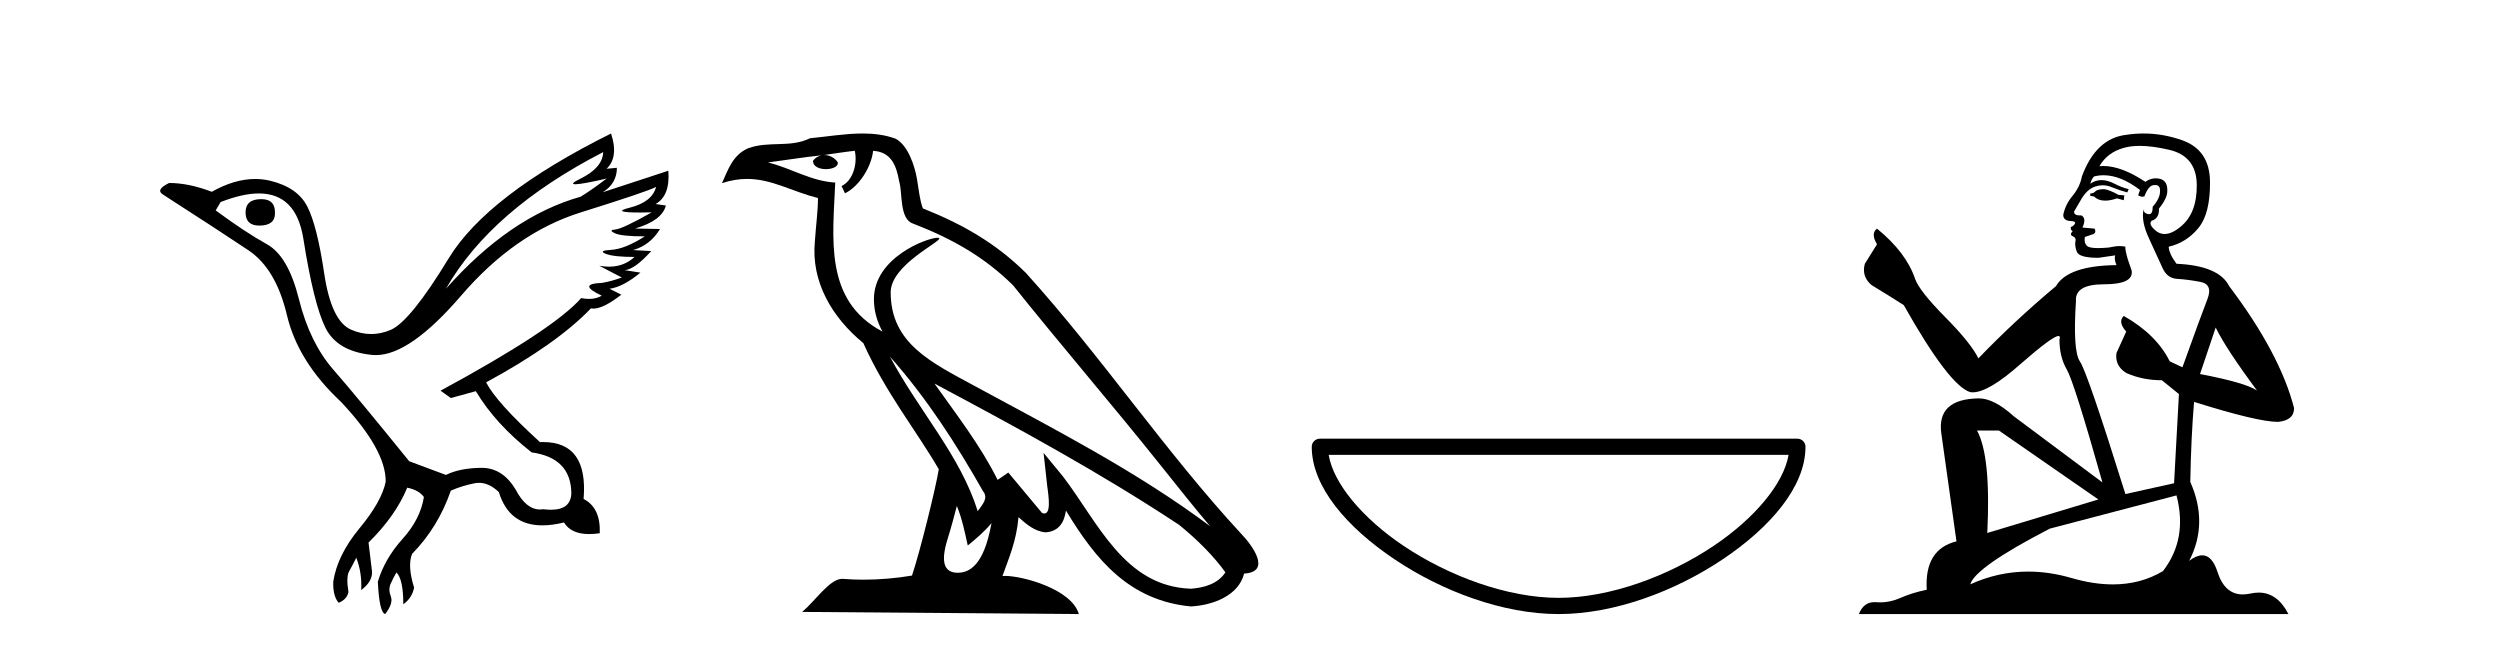
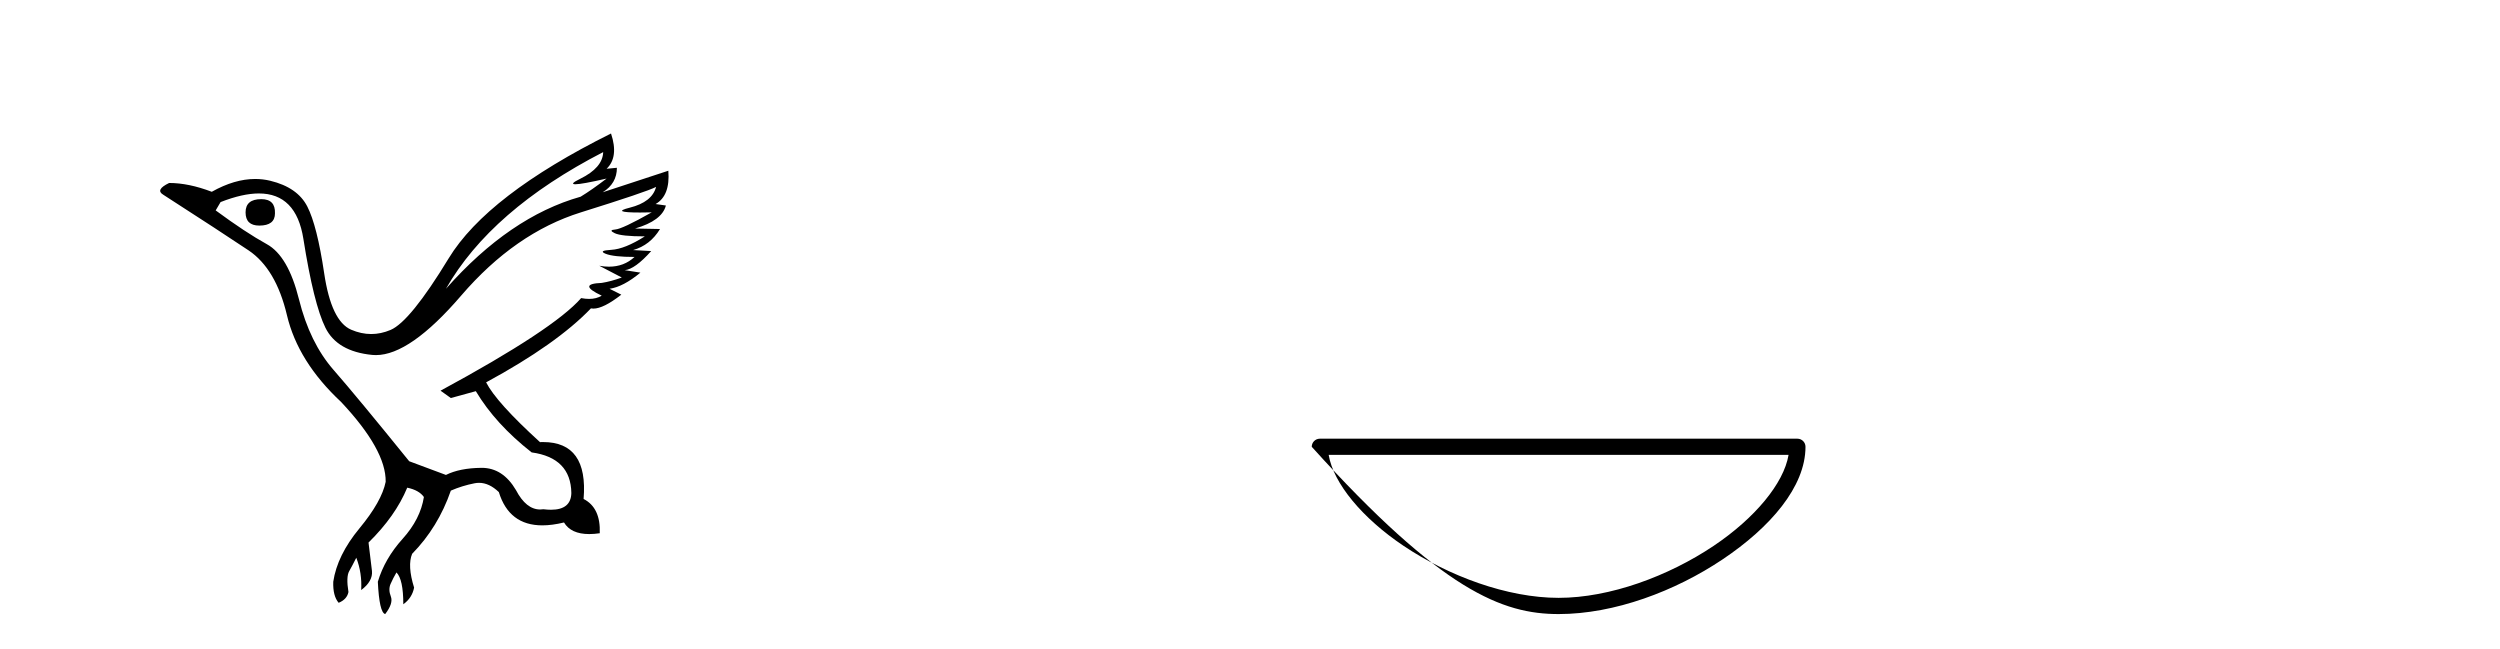
<svg xmlns="http://www.w3.org/2000/svg" width="158.0" height="41.0">
  <path d="M 16.511 12.586 Q 15.52 12.586 15.52 13.421 Q 15.52 14.257 16.387 14.257 Q 17.378 14.257 17.378 13.483 Q 17.409 12.586 16.511 12.586 ZM 38.121 9.613 Q 38.09 10.604 36.666 11.301 Q 35.962 11.645 36.363 11.645 Q 36.773 11.645 38.338 11.285 L 38.338 11.285 Q 37.409 11.997 36.697 12.431 Q 32.208 13.7 28.183 18.251 Q 31.031 13.267 38.121 9.613 ZM 41.465 11.812 Q 41.217 12.771 39.793 13.127 Q 38.58 13.431 40.445 13.431 Q 40.769 13.431 41.187 13.421 L 41.187 13.421 Q 39.329 14.474 38.88 14.505 Q 38.431 14.536 38.849 14.737 Q 39.267 14.939 40.753 14.939 Q 39.484 15.744 38.632 15.79 Q 37.781 15.836 38.276 16.038 Q 38.772 16.239 40.103 16.239 Q 39.44 16.854 38.487 16.854 Q 38.194 16.854 37.874 16.796 L 37.874 16.796 L 39.298 17.539 Q 38.617 17.787 38.029 17.88 Q 36.45 17.942 38.029 18.685 Q 37.698 18.891 37.23 18.891 Q 36.997 18.891 36.728 18.84 Q 34.994 20.821 27.842 24.691 L 28.493 25.156 L 30.072 24.722 Q 31.31 26.797 33.601 28.592 Q 36.078 28.933 36.109 31.162 Q 36.083 32.216 34.823 32.216 Q 34.602 32.216 34.344 32.184 Q 34.24 32.2 34.139 32.2 Q 33.25 32.2 32.61 30.976 Q 31.783 29.567 30.441 29.567 Q 30.427 29.567 30.412 29.568 Q 29.05 29.583 28.183 30.016 L 25.861 29.15 Q 22.579 25.094 21.078 23.375 Q 19.576 21.657 18.895 18.917 Q 18.214 16.177 16.867 15.434 Q 15.52 14.691 13.631 13.298 L 13.941 12.771 Q 15.333 12.226 16.361 12.226 Q 18.721 12.226 19.173 15.093 Q 19.824 19.211 20.567 20.713 Q 21.31 22.214 23.523 22.431 Q 23.638 22.442 23.756 22.442 Q 25.914 22.442 29.143 18.685 Q 32.548 14.722 36.713 13.421 Q 40.877 12.121 41.465 11.812 ZM 38.617 8.437 Q 30.784 12.338 28.353 16.332 Q 25.923 20.326 24.684 20.852 Q 24.074 21.111 23.46 21.111 Q 22.828 21.111 22.192 20.837 Q 20.938 20.295 20.489 17.276 Q 20.04 14.257 19.421 13.05 Q 18.802 11.842 17.084 11.425 Q 16.615 11.311 16.127 11.311 Q 14.825 11.311 13.384 12.121 Q 11.929 11.564 10.69 11.564 Q 9.792 11.997 10.319 12.307 Q 13.972 14.66 15.706 15.821 Q 17.44 16.982 18.136 19.923 Q 18.833 22.865 21.557 25.403 Q 24.406 28.437 24.375 30.45 Q 24.127 31.688 22.718 33.391 Q 21.31 35.094 21.062 36.766 Q 21.031 37.664 21.403 38.097 Q 21.929 37.881 22.022 37.416 Q 21.867 36.456 22.068 36.1 Q 22.27 35.744 22.517 35.249 Q 22.889 36.209 22.827 37.292 Q 23.57 36.735 23.508 36.085 L 23.291 34.289 Q 24.994 32.617 25.737 30.821 Q 26.48 30.976 26.79 31.41 Q 26.573 32.803 25.443 34.057 Q 24.313 35.311 23.879 36.766 Q 23.972 38.716 24.344 38.809 Q 24.87 38.128 24.7 37.695 Q 24.53 37.261 24.684 36.905 Q 24.839 36.549 25.056 36.178 Q 25.489 36.611 25.489 38.19 Q 26.047 37.788 26.171 37.137 Q 25.737 35.744 26.047 35.001 Q 27.688 33.329 28.493 31.007 Q 29.205 30.698 29.994 30.543 Q 30.135 30.515 30.275 30.515 Q 30.916 30.515 31.527 31.1 Q 32.172 33.203 34.275 33.203 Q 34.896 33.203 35.645 33.02 Q 36.085 33.753 37.238 33.753 Q 37.546 33.753 37.905 33.701 Q 37.967 32.091 36.883 31.534 Q 37.183 27.938 34.322 27.938 Q 34.226 27.938 34.127 27.942 Q 31.372 25.434 30.722 24.165 Q 35.18 21.75 37.347 19.49 Q 37.42 19.504 37.5 19.504 Q 38.139 19.504 39.267 18.623 L 38.524 18.251 Q 39.391 18.128 40.474 17.23 L 39.484 17.075 Q 40.134 17.013 41.156 15.867 L 40.01 15.805 Q 41.094 15.496 41.713 14.474 L 40.134 14.443 Q 41.837 13.948 42.084 12.988 L 41.434 12.895 Q 42.363 12.369 42.239 10.79 L 42.239 10.79 L 38.09 12.152 Q 38.988 11.595 38.988 10.604 L 38.988 10.604 L 38.338 10.666 Q 39.112 9.923 38.617 8.437 Z" style="fill:#000000;stroke:none" />
-   <path d="M 56.244 22.54 L 56.244 22.54 C 58.538 25.118 60.437 28.06 62.13 31.048 C 62.486 31.486 62.086 31.888 61.792 32.305 C 60.677 28.763 58.109 26.03 56.244 22.54 ZM 54.023 9.529 C 54.215 10.422 53.862 11.451 53.185 11.755 L 53.402 12.217 C 54.247 11.815 55.06 10.612 55.181 9.532 C 56.335 9.601 56.651 10.47 56.831 11.479 C 57.048 12.168 56.828 13.841 57.702 14.13 C 60.282 15.129 62.255 16.285 64.025 18.031 C 67.08 21.852 70.272 25.552 73.327 29.376 C 74.514 30.865 75.6 32.228 76.481 33.257 C 71.842 29.789 66.658 27.136 61.573 24.38 C 58.87 22.911 56.291 21.71 56.291 18.477 C 56.291 16.738 59.495 15.281 59.363 15.055 C 59.351 15.035 59.314 15.026 59.256 15.026 C 58.598 15.026 55.231 16.274 55.231 18.907 C 55.231 19.637 55.426 20.313 55.766 20.944 C 55.761 20.944 55.756 20.943 55.75 20.943 C 52.058 18.986 52.644 15.028 52.787 11.538 C 51.253 11.453 49.988 10.616 48.531 10.267 C 49.662 10.121 50.788 9.933 51.921 9.816 L 51.921 9.816 C 51.709 9.858 51.514 9.982 51.385 10.154 C 51.366 10.526 51.787 10.69 52.197 10.69 C 52.598 10.69 52.988 10.534 52.95 10.264 C 52.769 9.982 52.439 9.799 52.102 9.799 C 52.092 9.799 52.082 9.799 52.072 9.799 C 52.636 9.719 53.386 9.599 54.023 9.529 ZM 60.473 31.976 C 60.804 32.78 60.976 33.632 61.163 34.476 C 61.701 34.04 62.222 33.593 62.664 33.06 L 62.664 33.06 C 62.376 34.623 61.84 36.199 60.538 36.199 C 59.751 36.199 59.386 35.667 59.891 34.054 C 60.129 33.293 60.318 32.566 60.473 31.976 ZM 59.059 24.242 L 59.059 24.242 C 64.325 27.047 69.539 29.879 74.519 33.171 C 75.692 34.122 76.738 35.181 77.445 36.172 C 76.976 36.901 76.083 37.152 75.257 37.207 C 71.041 37.06 69.391 32.996 67.165 30.093 L 65.953 28.622 L 66.162 30.507 C 66.177 30.846 66.524 32.452 66.006 32.452 C 65.962 32.452 65.912 32.44 65.854 32.415 L 63.724 29.865 C 63.496 30.015 63.281 30.186 63.046 30.325 C 61.99 28.187 60.443 26.196 59.059 24.242 ZM 54.515 8.437 C 53.408 8.437 52.274 8.636 51.199 8.736 C 49.917 9.361 48.618 8.884 47.274 9.373 C 46.303 9.809 46.03 10.693 45.628 11.576 C 46.201 11.386 46.722 11.308 47.213 11.308 C 48.779 11.308 50.04 12.097 51.697 12.518 C 51.694 13.349 51.563 14.292 51.501 15.242 C 51.245 17.816 52.601 20.076 54.563 21.685 C 55.968 24.814 57.912 27.214 59.331 29.655 C 59.162 30.752 58.141 34.89 57.638 36.376 C 56.653 36.542 55.601 36.636 54.566 36.636 C 54.149 36.636 53.734 36.62 53.328 36.588 C 53.296 36.584 53.265 36.582 53.233 36.582 C 52.435 36.582 51.558 37.945 50.698 38.673 L 68.182 38.809 C 67.736 37.233 64.63 36.397 63.526 36.397 C 63.462 36.397 63.405 36.399 63.356 36.405 C 63.746 35.29 64.232 34.243 64.37 32.686 C 64.858 33.123 65.405 33.595 66.088 33.644 C 66.923 33.582 67.262 33.011 67.368 32.267 C 69.26 35.396 71.376 37.951 75.257 38.327 C 76.598 38.261 78.269 37.675 78.63 36.25 C 80.409 36.149 79.105 34.416 78.445 33.737 C 73.604 28.498 69.609 22.517 64.826 17.238 C 62.984 15.421 60.904 14.192 58.328 13.173 C 58.136 12.702 58.074 12.032 57.949 11.295 C 57.813 10.491 57.384 9.174 56.599 8.765 C 55.931 8.519 55.229 8.437 54.515 8.437 Z" style="fill:#000000;stroke:none" />
-   <path d="M 113.037 28.749 C 112.734 30.555 110.903 32.754 108.303 34.498 C 105.452 36.41 101.748 37.784 98.504 37.784 C 95.261 37.784 91.557 36.41 88.706 34.498 C 86.106 32.754 84.275 30.555 83.972 28.749 ZM 83.415 27.725 C 83.132 27.725 82.902 27.954 82.902 28.237 C 82.902 30.768 85.134 33.337 88.135 35.349 C 91.136 37.362 94.976 38.809 98.504 38.809 C 102.032 38.809 105.873 37.362 108.874 35.349 C 111.875 33.337 114.107 30.768 114.107 28.237 C 114.107 27.954 113.878 27.725 113.595 27.725 Z" style="fill:#000000;stroke:none" />
-   <path d="M 132.993 11.955 Q 132.566 11.955 132.43 12.091 Q 132.31 12.228 132.105 12.228 L 132.105 12.382 L 132.344 12.416 Q 132.609 12.681 133.049 12.681 Q 133.375 12.681 133.796 12.535 L 134.223 12.655 L 134.257 12.348 L 133.882 12.313 Q 133.335 12.006 132.993 11.955 ZM 135.231 9.22 Q 136.019 9.22 137.059 9.46 Q 138.819 9.853 138.836 11.681 Q 138.853 13.492 137.811 14.329 Q 137.26 14.788 136.807 14.788 Q 136.418 14.788 136.102 14.449 Q 135.795 14.141 135.983 13.953 Q 136.478 13.8 136.444 13.185 Q 136.974 12.535 136.974 12.074 Q 137.007 11.27 136.235 11.27 Q 136.204 11.27 136.171 11.271 Q 135.829 11.305 135.59 11.493 Q 134.079 10.491 132.929 10.491 Q 132.805 10.491 132.686 10.503 L 132.686 10.503 Q 133.181 9.631 134.24 9.341 Q 134.672 9.22 135.231 9.22 ZM 140.032 20.701 Q 140.698 22.068 142.645 24.682 Q 141.911 24.186 139.041 23.639 L 140.032 20.701 ZM 132.948 11.076 Q 134.026 11.076 135.248 12.006 L 135.129 12.348 Q 135.272 12.431 135.407 12.431 Q 135.465 12.431 135.522 12.416 Q 135.795 11.698 136.137 11.698 Q 136.178 11.693 136.214 11.693 Q 136.543 11.693 136.512 12.108 Q 136.512 12.535 136.051 13.065 Q 136.051 13.538 135.821 13.538 Q 135.785 13.538 135.744 13.526 Q 135.436 13.458 135.487 13.185 L 135.487 13.185 Q 135.282 13.953 135.846 15.132 Q 136.393 16.328 136.683 16.96 Q 136.974 17.592 137.606 17.626 Q 138.238 17.66 139.058 17.814 Q 139.878 17.968 139.502 18.925 Q 139.126 19.881 137.93 23.212 L 137.127 22.837 Q 136.29 21.145 134.223 19.967 L 134.223 19.967 Q 133.83 20.342 134.377 20.957 L 133.762 22.307 Q 133.642 23.11 134.377 23.571 Q 135.402 24.032 136.632 24.032 L 137.708 24.904 L 137.401 30.541 L 134.326 31.224 Q 131.917 23.52 131.456 22.854 Q 130.995 22.187 131.2 19.044 Q 131.114 17.968 132.959 17.968 Q 134.872 17.968 134.719 17.097 L 134.48 16.396 Q 134.292 15.747 134.326 15.593 Q 134.175 15.552 133.976 15.552 Q 133.677 15.552 133.267 15.645 Q 132.879 15.679 132.599 15.679 Q 132.037 15.679 131.9 15.542 Q 131.695 15.337 131.763 14.978 L 132.31 14.79 Q 132.498 14.688 132.378 14.449 L 131.61 14.38 Q 131.883 13.8 131.541 13.612 Q 131.49 13.615 131.444 13.615 Q 131.08 13.615 131.08 13.373 Q 131.2 13.15 131.558 12.553 Q 131.917 11.955 132.43 11.784 Q 132.66 11.71 132.887 11.71 Q 133.182 11.71 133.472 11.835 Q 133.984 12.04 134.445 12.16 L 134.531 11.955 Q 134.104 11.852 133.642 11.613 Q 133.198 11.382 132.814 11.382 Q 132.43 11.382 132.105 11.613 Q 132.19 11.305 132.344 11.152 Q 132.64 11.076 132.948 11.076 ZM 126.331 27.21 L 132.617 31.566 L 125.596 33.684 Q 125.835 28.816 124.947 27.21 ZM 137.555 31.31 Q 138.272 34.06 136.7 36.093 Q 135.293 36.934 133.531 36.934 Q 132.32 36.934 130.943 36.537 Q 129.532 36.124 128.18 36.124 Q 126.292 36.124 124.52 36.93 Q 124.828 35.854 129.543 33.411 L 137.555 31.31 ZM 135.476 8.437 Q 134.929 8.437 134.377 8.521 Q 132.464 8.743 131.575 11.152 Q 131.456 11.801 130.995 12.365 Q 130.533 12.911 130.397 13.578 Q 130.397 13.953 130.875 13.97 Q 131.353 13.988 130.995 14.295 Q 130.841 14.329 130.875 14.449 Q 130.892 14.568 130.995 14.603 Q 130.773 14.842 130.995 14.927 Q 131.234 15.03 131.165 15.269 Q 131.114 15.525 131.251 15.901 Q 131.388 16.294 132.617 16.294 L 133.677 16.14 L 133.677 16.14 Q 133.608 16.396 133.762 16.755 Q 130.687 16.789 129.935 18.087 Q 127.356 20.24 125.033 22.649 Q 124.571 21.692 122.931 20.035 Q 121.308 18.395 121.035 17.626 Q 120.471 15.952 118.626 14.449 Q 118.216 14.756 118.626 15.44 L 117.858 16.67 Q 117.636 17.472 118.285 18.019 Q 119.276 18.617 120.318 19.283 Q 123.188 24.374 124.52 24.784 Q 124.594 24.795 124.674 24.795 Q 125.688 24.795 127.715 22.99 Q 129.723 21.235 130.097 21.235 Q 130.229 21.235 130.158 21.453 Q 130.158 22.563 130.619 23.349 Q 131.08 24.135 132.874 30.49 L 127.288 26.322 Q 126.023 25.177 125.067 25.177 Q 122.385 25.211 122.692 27.398 L 123.649 34.214 Q 121.616 34.709 121.77 37.272 Q 120.847 37.46 120.078 37.801 Q 119.458 38.07 118.825 38.07 Q 118.692 38.07 118.558 38.058 Q 118.512 38.055 118.467 38.055 Q 117.771 38.055 117.482 38.809 L 144.627 38.809 Q 143.934 37.452 142.75 37.452 Q 142.503 37.452 142.235 37.511 Q 141.977 37.568 141.746 37.568 Q 140.606 37.568 140.151 36.161 Q 139.814 35.096 139.18 35.096 Q 138.817 35.096 138.357 35.444 Q 139.587 33.069 138.426 30.456 Q 138.477 27.62 138.665 25.399 Q 142.679 26.663 143.978 26.663 Q 144.986 26.561 144.986 25.792 Q 144.097 22.341 140.886 18.087 Q 140.237 16.789 137.555 16.67 Q 137.093 16.055 137.059 15.593 Q 138.17 15.337 138.921 14.432 Q 139.69 13.526 139.673 11.493 Q 139.656 9.478 137.913 8.863 Q 136.707 8.437 135.476 8.437 Z" style="fill:#000000;stroke:none" />
+   <path d="M 113.037 28.749 C 112.734 30.555 110.903 32.754 108.303 34.498 C 105.452 36.41 101.748 37.784 98.504 37.784 C 95.261 37.784 91.557 36.41 88.706 34.498 C 86.106 32.754 84.275 30.555 83.972 28.749 ZM 83.415 27.725 C 83.132 27.725 82.902 27.954 82.902 28.237 C 91.136 37.362 94.976 38.809 98.504 38.809 C 102.032 38.809 105.873 37.362 108.874 35.349 C 111.875 33.337 114.107 30.768 114.107 28.237 C 114.107 27.954 113.878 27.725 113.595 27.725 Z" style="fill:#000000;stroke:none" />
</svg>